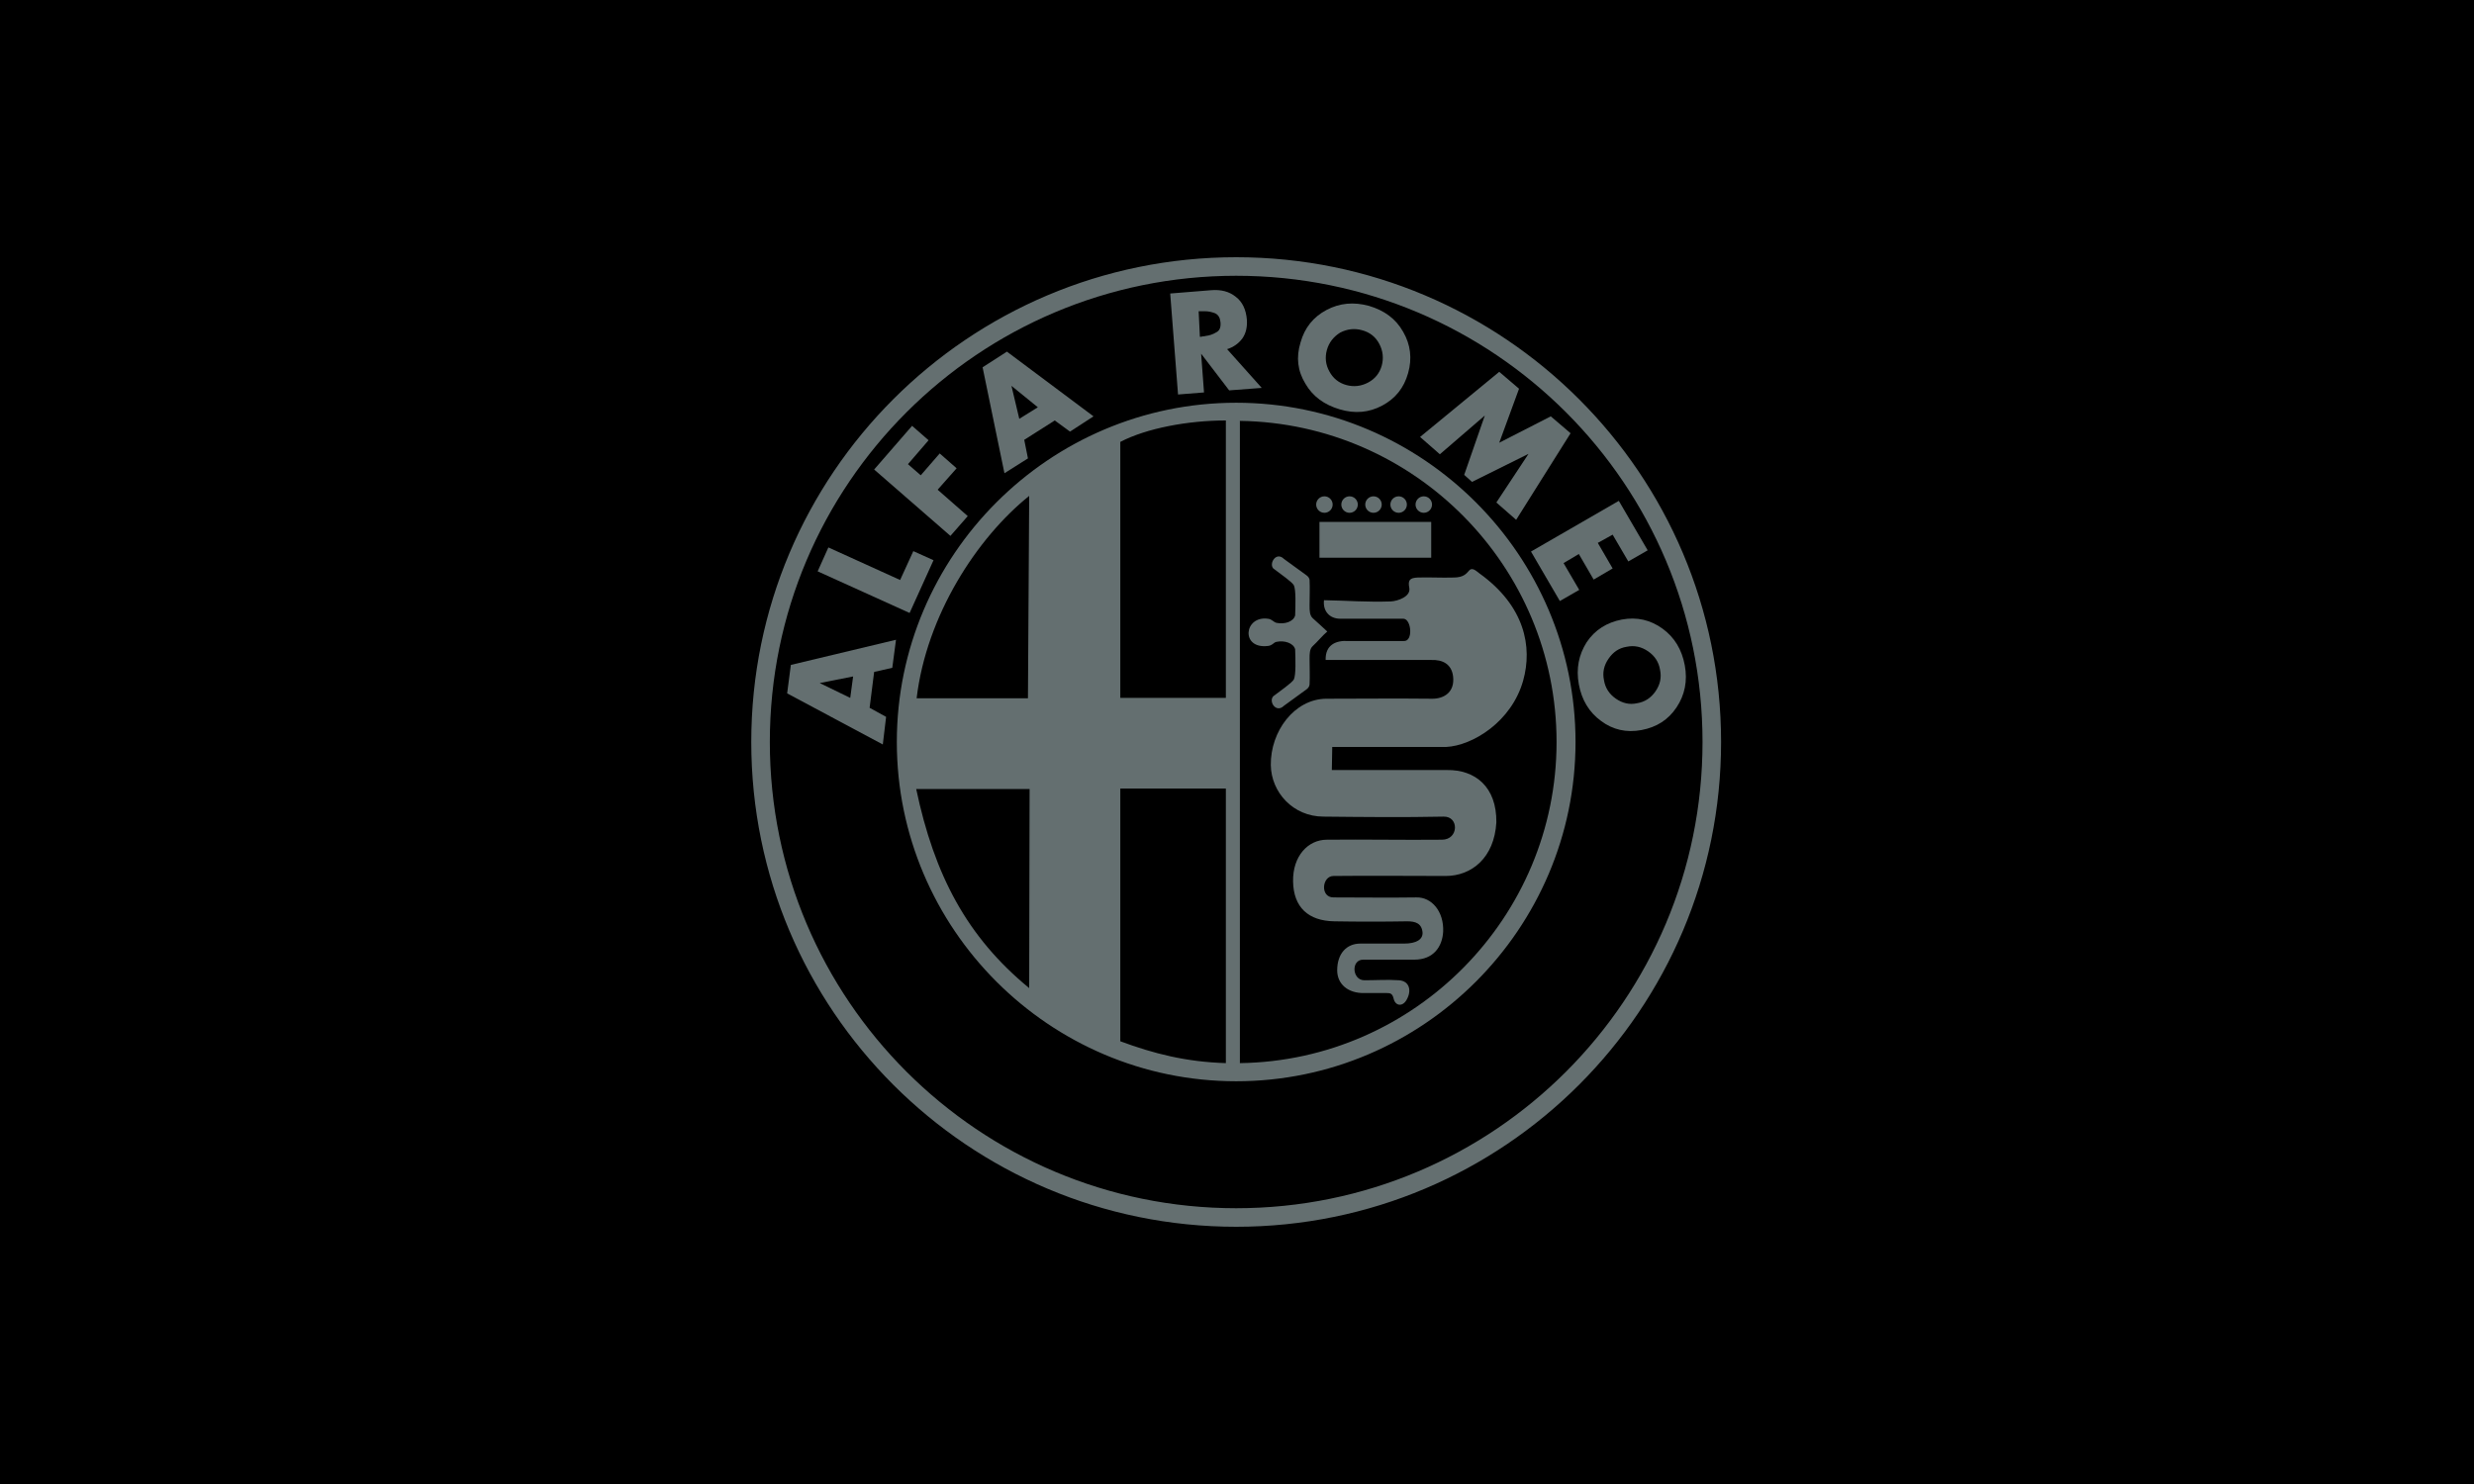
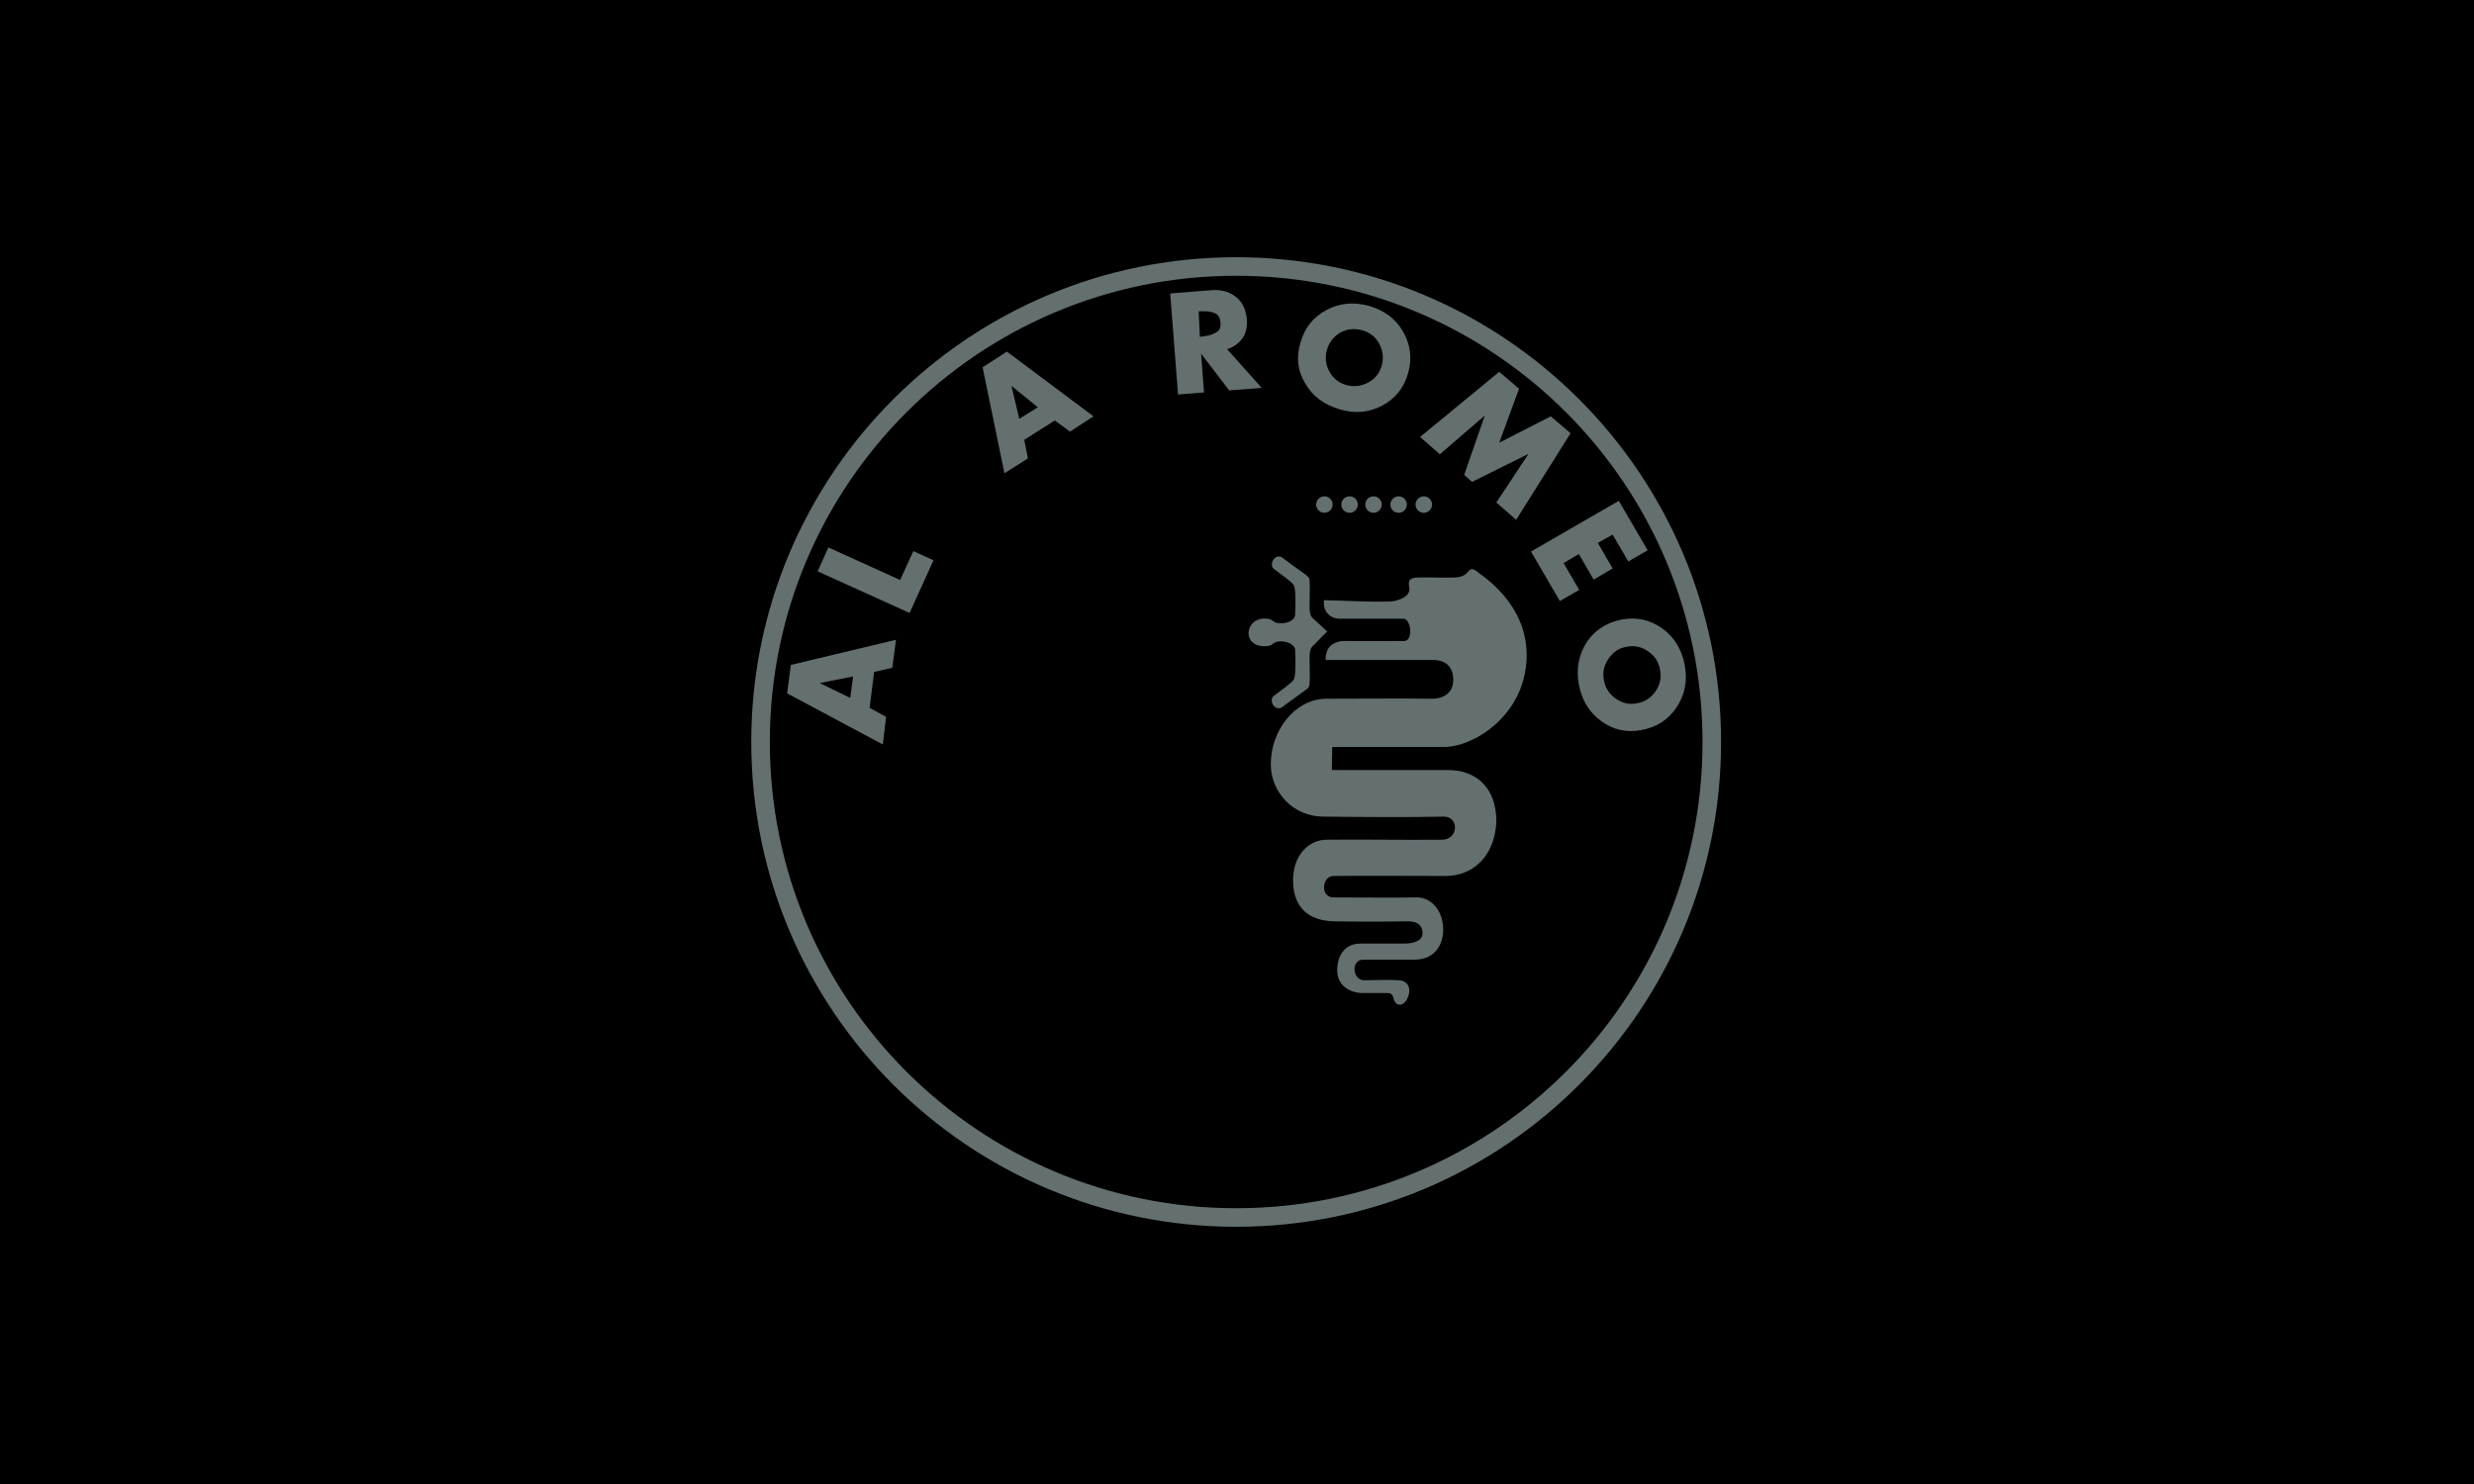
<svg xmlns="http://www.w3.org/2000/svg" version="1.1" id="Ebene_1" x="0px" y="0px" viewBox="0 0 600 360" style="enable-background:new 0 0 600 360;" xml:space="preserve">
  <style type="text/css">
	.st0{fill-rule:evenodd;clip-rule:evenodd;fill:#646F70;}
	.st1{fill:#646F70;}
</style>
  <rect width="600" height="360" />
  <g>
    <path class="st0" d="M299.8,297.6c65,0,117.6-52.7,117.6-117.6c0-65-52.7-117.6-117.6-117.6c-65,0-117.6,52.7-117.6,117.6   C182.2,245,234.9,297.6,299.8,297.6L299.8,297.6z M299.8,293.1c62.5,0,113.1-50.6,113.1-113.1S362.3,66.9,299.8,66.9   c-62.4,0-113.1,50.6-113.1,113.1S237.4,293.1,299.8,293.1L299.8,293.1z" />
-     <path class="st0" d="M299.8,262.3c45.3,0,82.3-37,82.3-82.3s-37-82.3-82.3-82.3s-82.3,37-82.3,82.3S254.5,262.3,299.8,262.3   L299.8,262.3z M300.7,257.9c42.4-0.6,76.8-35.4,76.8-77.9c0-42.6-34.4-77.3-76.8-77.9V257.9L300.7,257.9z M297.3,102   c-9.2,0-19.3,1.9-25.6,5.2v62.1h25.6V102L297.3,102z M297.3,191.3h-25.6l0,61.3c8.1,3,15.9,5,25.6,5.3V191.3L297.3,191.3z    M249.6,120.3c-12.7,10.2-24.9,29-27.3,49.1h27L249.6,120.3L249.6,120.3z M222.2,191.4c4.4,20.9,12.3,35.9,27.4,48.3l0.1-48.3   L222.2,191.4L222.2,191.4z" />
    <path class="st0" d="M318.4,150c-0.8-0.7-0.8-1.9-0.8-3.1c0-2,0.1-4.3,0-6.2c0-0.4-0.4-0.9-0.7-1.1c-1.8-1.3-3.6-2.6-5.5-4   c-1.9-1.9-3.7,1.1-2.6,2.3c1.7,1.3,4.6,3.3,5,4.1c0.5,1.1,0.4,4.8,0.3,7.3c-0.4,1.5-2.5,2.2-4.5,1.8c-0.8-0.2-1.1-0.9-2.1-1   c-5.8-0.8-6.7,7.4,0,6.6c1.1-0.1,1.4-0.9,2.1-1c1.9-0.4,4.1,0.3,4.5,1.8c0.1,2.5,0.2,6.2-0.3,7.3c-0.4,0.8-3.3,2.8-5,4.1   c-1.2,1.3,0.7,4.2,2.6,2.3c1.8-1.3,3.6-2.6,5.5-4c0.3-0.2,0.7-0.7,0.7-1.2c0.1-1.9,0-4.2,0-6.2c0-1.2,0-2.4,0.8-3.1   c1.1-1,2.4-2.6,3.5-3.5C322,153.3,319,150.5,318.4,150L318.4,150z" />
    <path class="st0" d="M321.1,145.6c5.8,0.1,10.4,0.5,16.2,0.3c1.8-0.1,4.8-1.2,4.5-3.2c-0.4-2,0.1-2.5,2-2.6c2.9-0.1,5.8,0.1,8.7,0   c2.4,0,3.1-0.9,3.8-1.7c0.8-0.9,1.8,0.2,2.5,0.7c11,7.9,12.9,17.8,10.6,26c-2.8,10-12.3,15.8-18.7,16.1c-9.2,0-18.4,0-27.6,0   c0,1.9-0.1,3.8-0.1,5.6c9.3,0,18.6,0,27.9,0c6.9-0.1,12.1,4.1,12,12.7c-0.5,8.6-6,13-12.3,13c-9.1,0-18.1-0.1-27.2,0   c-2.8,0-3.3,5.2,0,5.2c6.7,0,13.4,0.1,20.1,0c3.7-0.1,6.7,3.4,6.5,8.3c-0.2,3.6-2.3,6.8-7,6.8c-4.1,0-8.3,0-12.4,0   c-3,0-2.7,5,0.3,5c2.9,0,5.5-0.2,8.4,0c2.6,0.2,3.1,2.6,1.8,4.8c-1,1.7-2.7,1.4-3.1-0.3c-0.3-1.3-0.8-1.4-1.7-1.4   c-1.8,0-3.6,0-5.4,0c-4,0.1-6.6-2.2-6.6-5.5c0-4.1,2.3-6.5,5.6-6.5c3.5,0,7,0,10.6,0c3,0,4.6-1,4.5-2.7c-0.2-2.2-1.7-2.7-3.7-2.7   c-5.9,0.1-11.8,0.1-17.7,0c-6.3-0.1-9.9-3.4-10-9.7c-0.1-6.1,3.6-10.1,8.2-10.1c9.3-0.1,18.6,0.1,27.9,0c4.1,0,4.2-5.7,0.4-5.6   c-9.7,0.2-19.4,0.1-29.1,0c-7.4,0-12.7-5.9-12.8-12.5c-0.1-8.2,5.7-16,13.4-16.1c9,0,16.7-0.1,25.8,0c2.7,0,5.5-1.5,5-5.5   c-0.4-2.9-2.5-4-5.3-3.9c-8.8,0-16.8,0-25.6,0c-0.1-3.6,2.4-4.8,5.5-4.6c4.5,0,8.9,0,13.4,0c2.4,0.2,1.9-5.3,0-5.4   c-5.1,0-10.2,0-15.3,0C322.3,150.1,320.8,148.1,321.1,145.6L321.1,145.6z" />
    <path class="st0" d="M345.3,124.4c1.1,0,2-0.9,2-2c0-1.1-0.9-2-2-2c-1.1,0-2,0.9-2,2C343.3,123.5,344.2,124.4,345.3,124.4   L345.3,124.4z M339.2,124.4c1.1,0,2-0.9,2-2c0-1.1-0.9-2-2-2c-1.1,0-2,0.9-2,2C337.2,123.5,338.1,124.4,339.2,124.4L339.2,124.4z    M333.1,124.4c1.1,0,2-0.9,2-2c0-1.1-0.9-2-2-2c-1.1,0-2,0.9-2,2C331.1,123.5,332,124.4,333.1,124.4L333.1,124.4z M327.3,124.4   c1.1,0,2-0.9,2-2c0-1.1-0.9-2-2-2c-1.1,0-2,0.9-2,2C325.3,123.5,326.2,124.4,327.3,124.4L327.3,124.4z M321.2,124.4   c1.1,0,2-0.9,2-2c0-1.1-0.9-2-2-2c-1.1,0-2,0.9-2,2C319.2,123.5,320.1,124.4,321.2,124.4L321.2,124.4z" />
-     <path class="st0" d="M347.1,135.3H320c0-2.9,0-5.8,0-8.7h27.1C347.1,129.5,347.1,132.4,347.1,135.3L347.1,135.3z" />
    <path class="st1" d="M212,163l-1.1,8.7l4,2.2l-0.8,6.7l-23.2-12.4l0.9-6.9l25.5-6.1l-0.9,6.8L212,163L212,163z M206.9,164.1   l-8.1,1.6l7.4,3.6L206.9,164.1L206.9,164.1z" />
    <polygon class="st1" points="200.9,132.8 218.3,140.7 221.5,133.7 226.4,135.9 220.6,148.7 198.3,138.6 200.9,132.8  " />
-     <polygon class="st1" points="225.2,106.8 220.2,112.6 223.3,115.3 227.9,110 232,113.6 227.4,118.8 234.7,125.2 230.5,130    212,113.9 221.2,103.3 225.2,106.8  " />
    <path class="st1" d="M255.8,102l-7.4,4.7l0.9,4.5l-5.7,3.6l-5.3-25.7l5.9-3.8l21,15.7l-5.7,3.7L255.8,102L255.8,102z M251.7,98.8   l-6.4-5.2l1.9,8L251.7,98.8L251.7,98.8z" />
    <path class="st1" d="M297.6,84.7l8.4,9.4l-7.9,0.6l-6.8-8.9l0.7,9.4l-6.3,0.5l-1.9-24.5l9.9-0.8c2.4-0.2,4.4,0.3,6,1.6   c1.6,1.2,2.5,3.1,2.7,5.6c0.1,1.7-0.2,3.2-1.1,4.5C300.4,83.3,299.2,84.2,297.6,84.7L297.6,84.7z M291,81.7c0.2,0,0.4,0,0.7-0.1   c0.2,0,0.4,0,0.7-0.1c0.9-0.1,1.8-0.4,2.6-0.9c0.8-0.4,1.1-1.2,1-2.4c-0.1-1.1-0.5-1.8-1.3-2.2c-0.8-0.3-1.6-0.5-2.5-0.5   c-0.3,0-0.5,0-0.8,0s-0.5,0-0.7,0L291,81.7L291,81.7z" />
    <path class="st1" d="M315.4,83.1c1-3.6,3.1-6.2,6.3-7.9c3.2-1.7,6.6-2,10.3-1c3.7,1.1,6.5,3.1,8.3,6.3c1.8,3.1,2.2,6.5,1.2,10   c-1,3.6-3.1,6.2-6.3,7.9c-3.2,1.7-6.6,2-10.3,0.9c-3.7-1.1-6.5-3.1-8.3-6.2C314.7,90,314.3,86.7,315.4,83.1L315.4,83.1z    M321.8,84.9c-0.5,1.8-0.3,3.6,0.6,5.2c0.9,1.7,2.3,2.8,4.1,3.3c1.8,0.5,3.6,0.3,5.3-0.6c1.7-0.9,2.8-2.3,3.3-4.1   c0.5-1.8,0.3-3.6-0.6-5.3c-0.9-1.7-2.3-2.8-4.2-3.3c-1.8-0.5-3.6-0.3-5.3,0.6C323.4,81.7,322.3,83.1,321.8,84.9L321.8,84.9z" />
    <polygon class="st1" points="344.4,106 363.6,90.2 368.4,94.3 363.6,107.4 376.1,101 380.9,105.1 367.7,126.1 362.9,121.9    370.7,110.1 357,116.9 355.1,115.2 360.1,100.8 349.2,110.2 344.4,106  " />
    <polygon class="st1" points="394.9,136.2 391.1,129.7 387.5,131.7 391.1,137.9 386.5,140.6 382.9,134.4 379.2,136.6 383,143.1    378.3,145.8 371.3,133.8 392.6,121.5 399.6,133.5 394.9,136.2  " />
    <path class="st1" d="M393.3,150.3c3.7-0.7,7,0.1,9.9,2.2c2.9,2.1,4.7,5.1,5.4,8.9c0.7,3.8,0,7.2-2,10.2c-2,3-4.8,4.8-8.5,5.5   c-3.7,0.7-7-0.1-9.8-2.2c-2.9-2.1-4.7-5.1-5.4-8.9c-0.7-3.8,0-7.2,1.9-10.2C386.8,152.8,389.7,151,393.3,150.3L393.3,150.3z    M394.5,156.9c-1.9,0.3-3.3,1.3-4.4,2.9c-1.1,1.6-1.5,3.3-1.1,5.2c0.3,1.9,1.3,3.4,2.9,4.5c1.6,1.1,3.3,1.5,5.1,1.1   c1.9-0.3,3.4-1.3,4.5-2.9c1.1-1.6,1.5-3.3,1.1-5.2c-0.3-1.9-1.3-3.4-2.9-4.5C398.1,156.9,396.4,156.5,394.5,156.9L394.5,156.9z" />
  </g>
</svg>